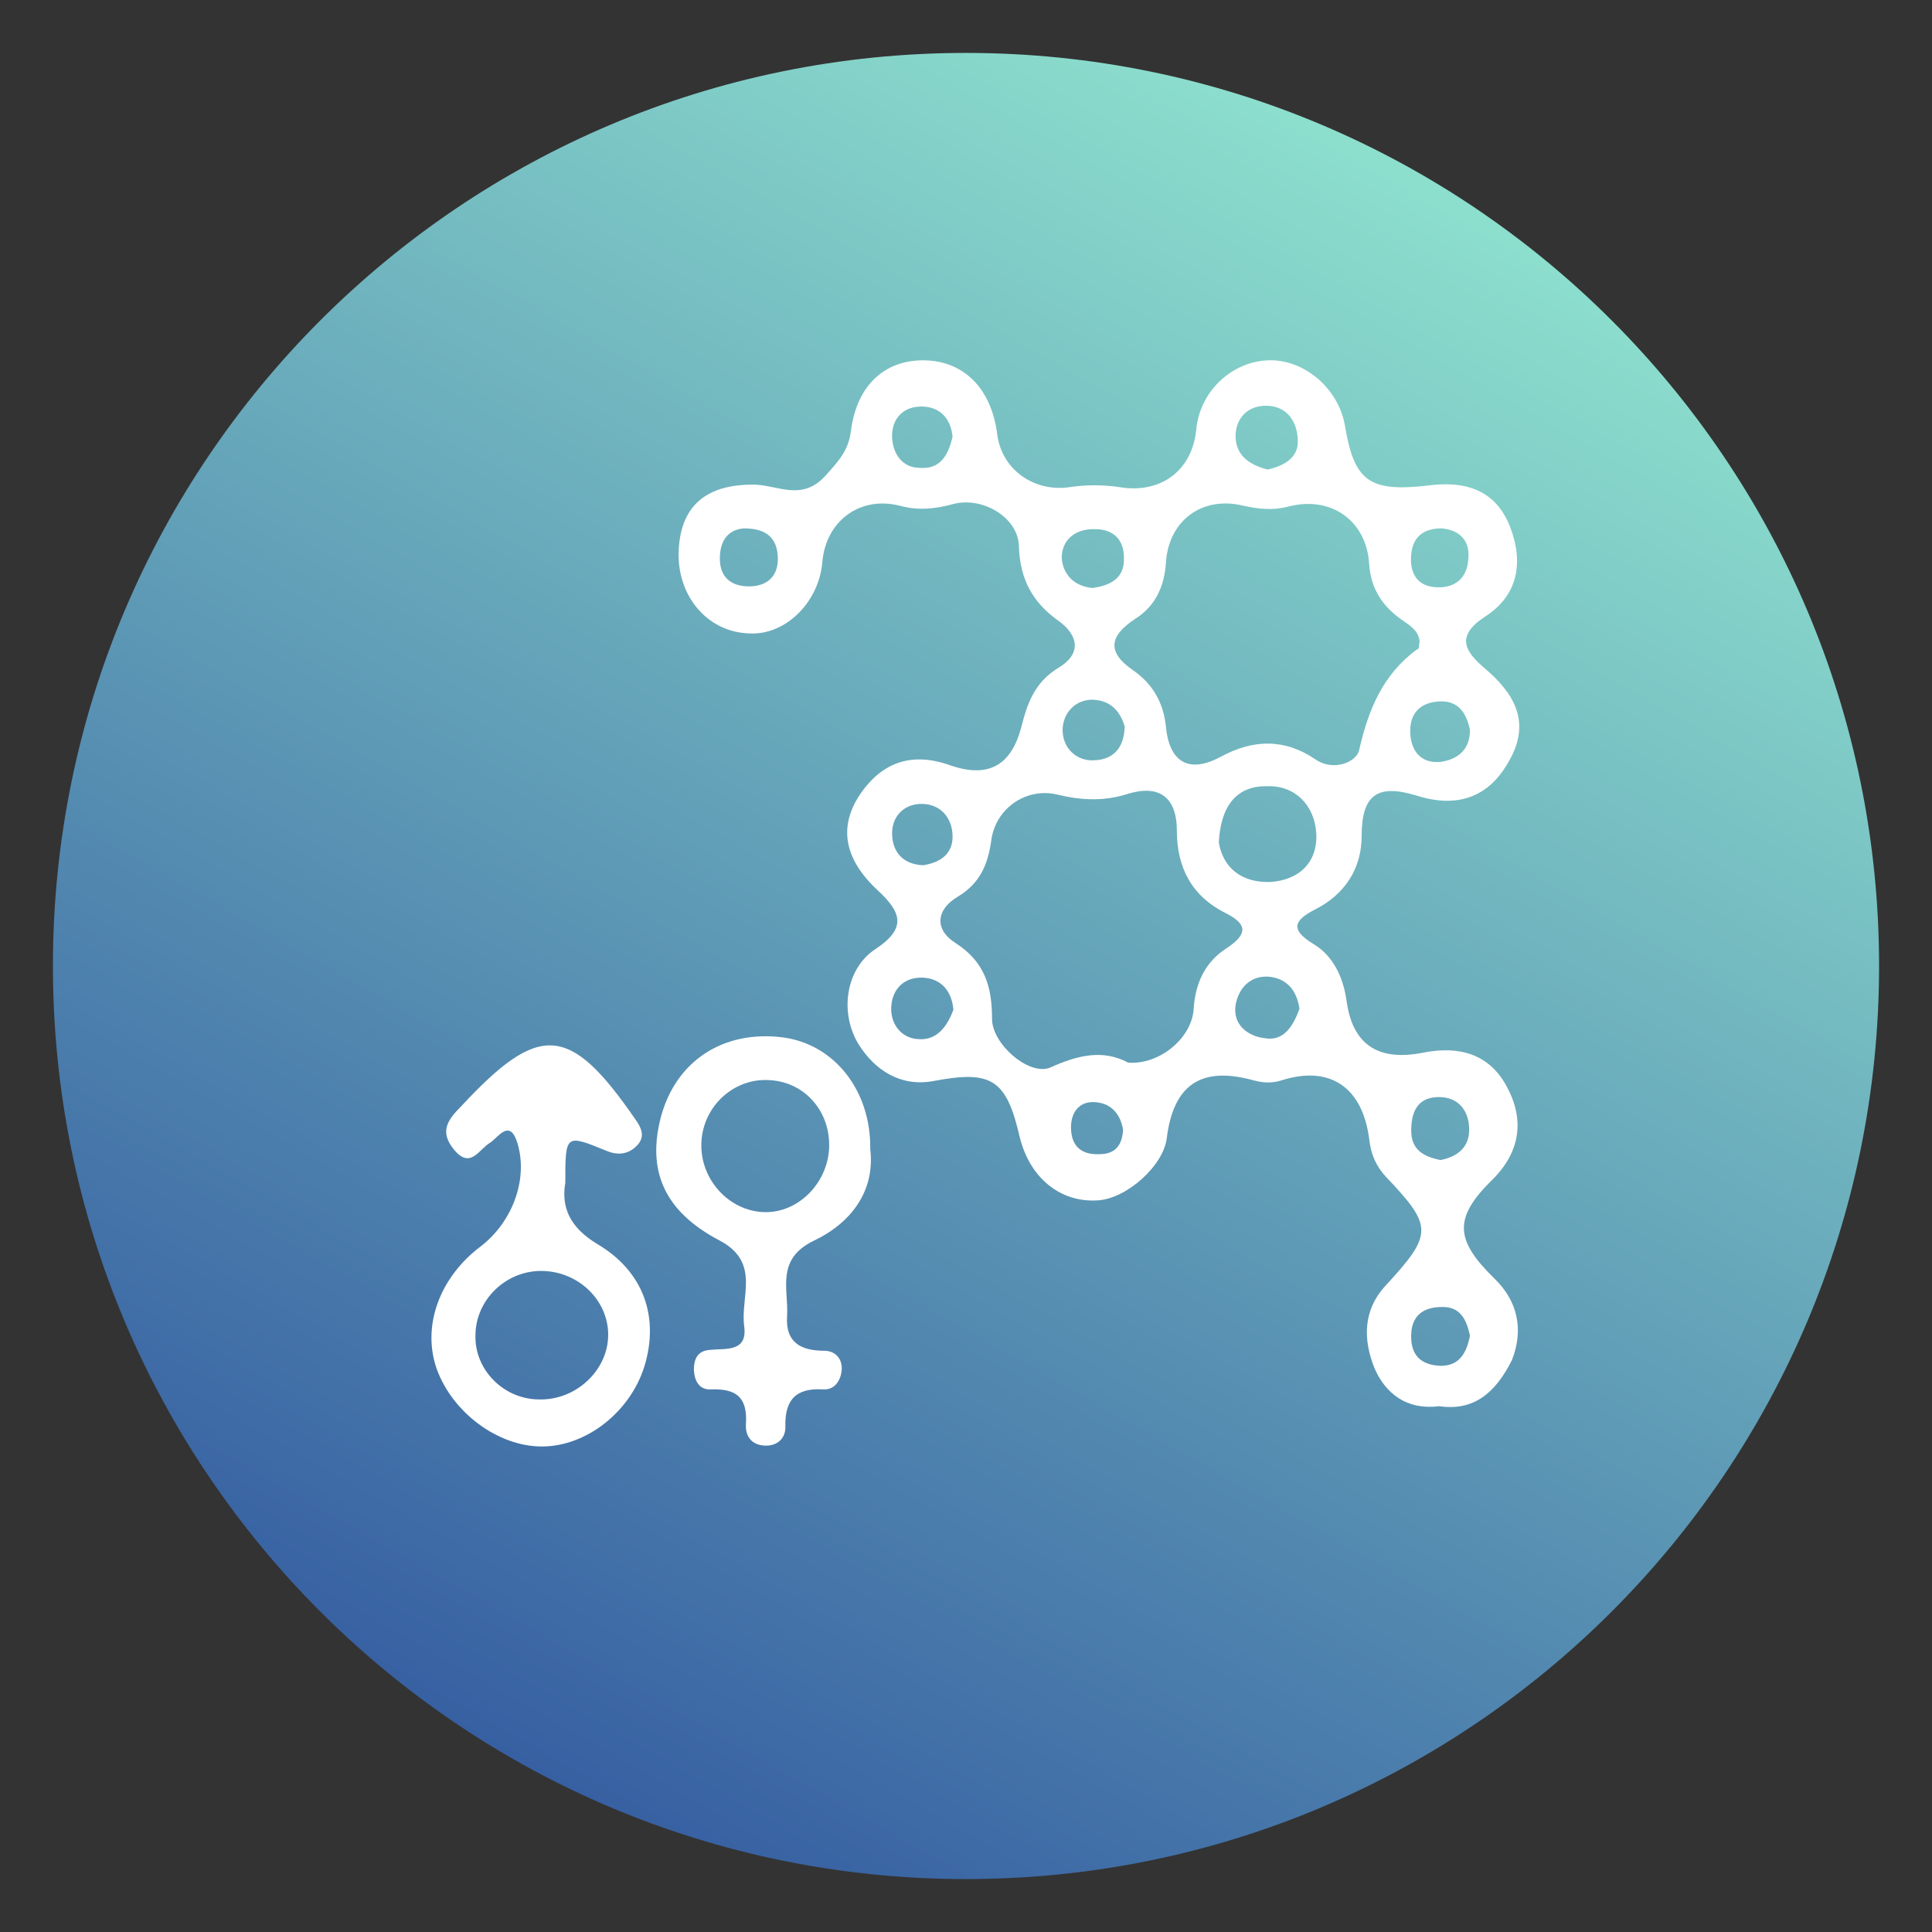
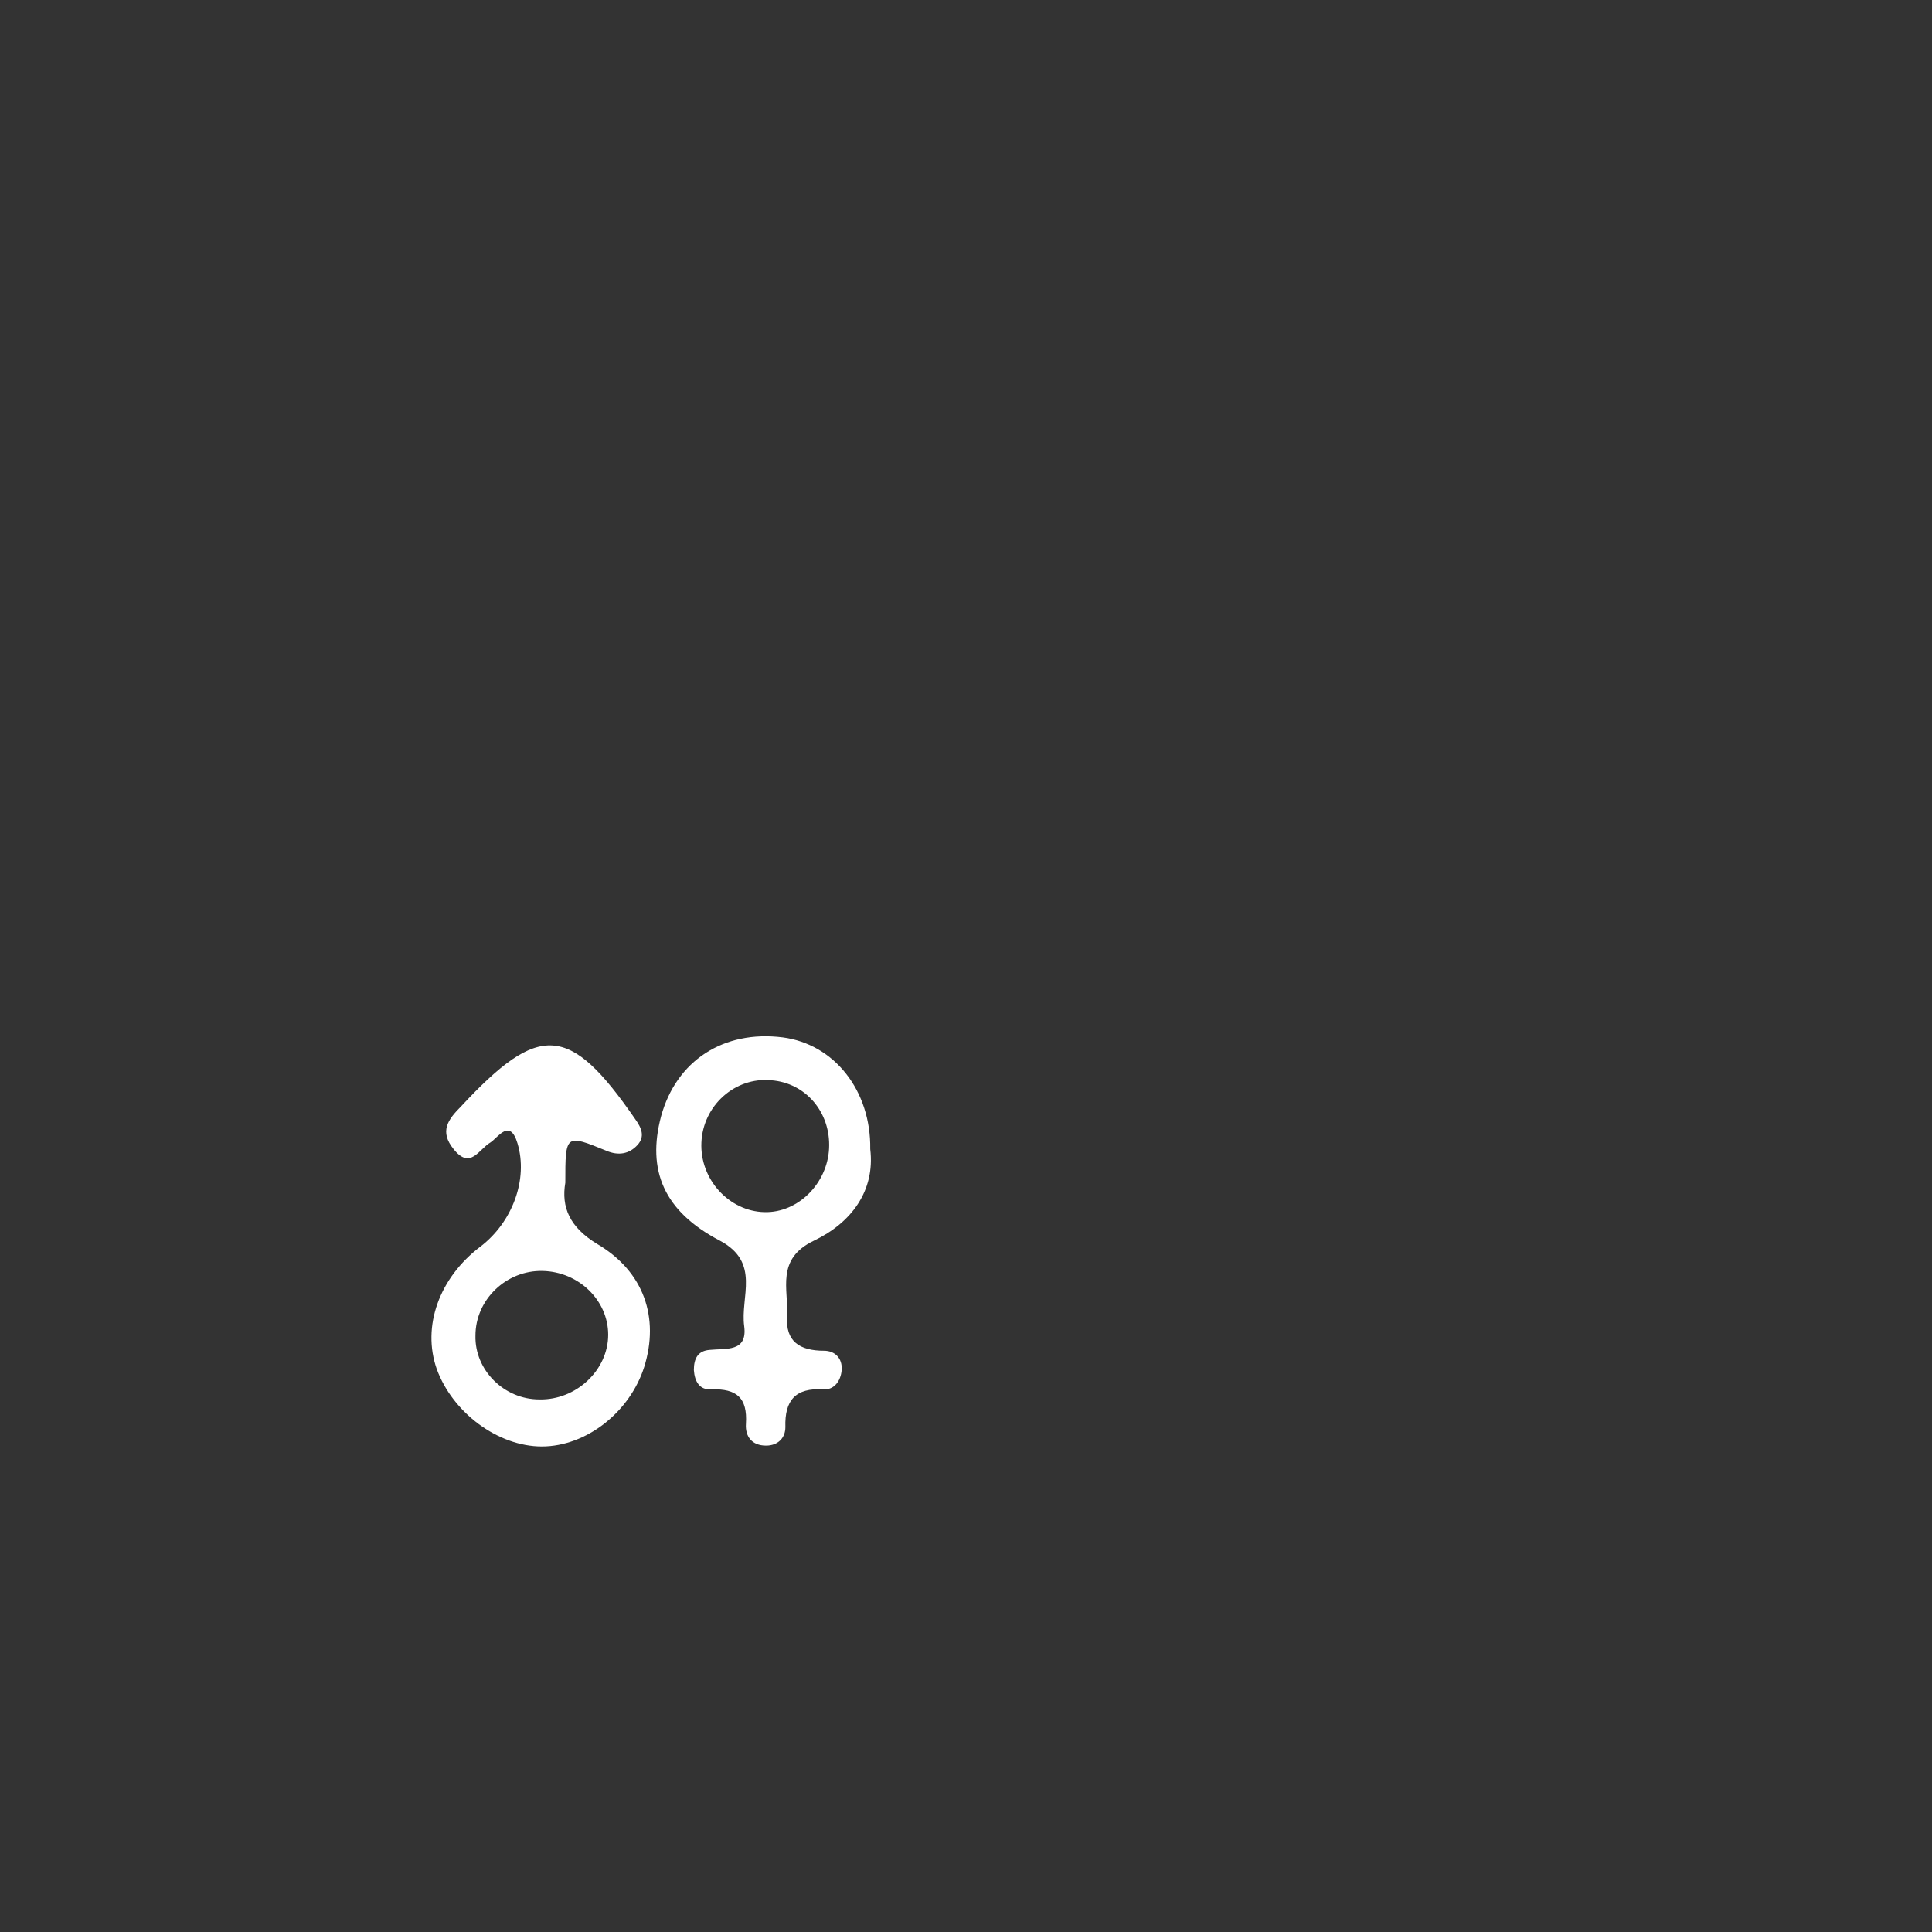
<svg xmlns="http://www.w3.org/2000/svg" width="150px" height="150px" viewBox="0 0 150 150" version="1.1">
  <rect x="0" y="0" width="150" height="150" fill="#333333" stroke="none" />
  <defs>
    <clipPath id="clip1">
-       <path d="M 4 4 L 146 4 L 146 146 L 4 146 Z M 4 4 " />
-     </clipPath>
+       </clipPath>
    <clipPath id="clip2">
-       <path d="M 145.891 75 C 145.891 114.152 114.152 145.891 75 145.891 C 35.848 145.891 4.109 114.152 4.109 75 C 4.109 35.848 35.848 4.109 75 4.109 C 114.152 4.109 145.891 35.848 145.891 75 Z M 145.891 75 " />
-     </clipPath>
+       </clipPath>
    <linearGradient id="linear0" gradientUnits="userSpaceOnUse" x1="2448.624" y1="-718.015" x2="2450.435" y2="-718.015" gradientTransform="matrix(39.137,-67.787,-67.787,-39.137,-144464.419,138020.819)">
      <stop offset="0" style="stop-color:rgb(21.569%,37.647%,63.529%);stop-opacity:1;" />
      <stop offset="1" style="stop-color:rgb(54.902%,87.059%,80.392%);stop-opacity:1;" />
    </linearGradient>
  </defs>
  <g id="surface1">
    <g clip-path="url(#clip1)" clip-rule="nonzero">
      <g clip-path="url(#clip2)" clip-rule="nonzero">
        <path style=" stroke:none;fill-rule:nonzero;fill:url(#linear0);" d="M -57.262 110.414 L 39.586 -57.262 L 207.262 39.586 L 110.414 207.262 Z M -57.262 110.414 " />
      </g>
    </g>
-     <path style=" stroke:none;fill-rule:nonzero;fill:rgb(100%,100%,100%);fill-opacity:1;" d="M 111.719 109.176 C 109.238 109.5 107.543 108.195 106.695 106.176 C 105.848 104.023 105.781 101.738 107.609 99.781 C 111.262 95.805 111.262 95.219 107.609 91.371 C 106.824 90.523 106.434 89.609 106.305 88.434 C 105.781 84.391 103.238 82.695 99.523 83.871 C 98.738 84.129 98.023 84.066 97.305 83.871 C 93.262 82.762 91.109 84.195 90.586 88.371 C 90.324 90.523 87.457 93.066 85.238 93.195 C 82.305 93.391 79.957 91.434 79.176 88.305 C 78.129 83.738 76.957 83.086 72.457 83.934 C 69.977 84.391 67.957 83.152 66.652 81.066 C 65.152 78.586 65.676 75.195 67.957 73.695 C 70.434 72.066 69.977 70.824 68.152 69.129 C 65.477 66.652 65.086 64.109 66.848 61.566 C 68.543 59.152 70.824 58.371 73.762 59.414 C 76.762 60.457 78.523 59.414 79.305 56.414 C 79.762 54.586 80.348 52.957 82.176 51.848 C 83.934 50.805 83.805 49.371 82.176 48.195 C 80.152 46.762 79.176 44.934 79.109 42.391 C 79.043 40.176 76.305 38.543 74.023 39.129 C 72.586 39.523 71.281 39.652 69.848 39.262 C 66.719 38.477 64.109 40.5 63.848 43.629 C 63.586 46.762 60.977 49.371 58.109 49.176 C 54.848 49.043 52.5 46.176 52.695 42.652 C 52.891 39.195 54.914 37.566 58.629 37.629 C 60.457 37.695 62.281 38.934 64.109 36.914 C 65.086 35.805 65.871 35.023 66.066 33.457 C 66.523 29.871 68.738 27.914 71.805 27.977 C 74.871 28.043 76.957 30.195 77.414 33.652 C 77.738 36.457 80.281 38.219 83.023 37.824 C 84.324 37.629 85.629 37.629 86.934 37.824 C 90.066 38.348 92.543 36.586 92.871 33.391 C 93.129 30.457 95.543 28.109 98.414 27.977 C 101.219 27.848 103.891 30.129 104.414 33 C 105.129 37.371 106.305 38.219 110.871 37.695 C 113.738 37.305 116.152 38.023 117.262 40.957 C 118.305 43.695 117.848 46.238 115.305 47.871 C 113.023 49.371 113.676 50.543 115.305 51.914 C 117.523 53.805 118.891 56.023 117.195 59.023 C 115.566 62.023 113.023 62.738 109.957 61.762 C 106.957 60.848 105.719 61.695 105.719 64.891 C 105.719 67.434 104.414 69.457 102.066 70.629 C 100.566 71.414 100.043 72.129 102 73.305 C 103.5 74.219 104.281 75.848 104.543 77.676 C 105 81.129 107.023 82.434 110.543 81.719 C 113.219 81.195 115.629 81.781 117 84.391 C 118.371 86.934 118.043 89.414 115.891 91.566 C 112.824 94.566 112.957 96.262 116.023 99.262 C 117.848 101.023 118.305 103.238 117.391 105.586 C 116.086 108.195 114.391 109.566 111.719 109.176 Z M 87.586 82.5 C 90 82.695 92.543 80.609 92.676 78.324 C 92.805 76.305 93.586 74.676 95.219 73.629 C 96.781 72.586 96.977 71.805 95.152 70.891 C 92.543 69.586 91.371 67.371 91.371 64.5 C 91.371 61.824 89.934 60.914 87.586 61.629 C 85.762 62.219 84 62.152 82.109 61.695 C 79.695 61.109 77.281 62.738 76.957 65.281 C 76.695 67.109 76.109 68.543 74.414 69.586 C 72.719 70.566 72.457 72.129 74.219 73.238 C 76.434 74.676 77.023 76.566 77.023 79.109 C 77.023 81.066 79.891 83.543 81.523 82.891 C 83.676 81.914 85.629 81.457 87.586 82.5 Z M 110.219 49.824 C 110.152 48.977 109.5 48.586 108.848 48.129 C 107.348 47.086 106.434 45.719 106.305 43.824 C 106.109 40.434 103.371 38.477 100.043 39.324 C 98.805 39.652 97.762 39.523 96.523 39.262 C 93.324 38.477 90.719 40.434 90.523 43.695 C 90.391 45.586 89.676 47.086 88.109 48.066 C 86.152 49.371 85.891 50.609 87.977 52.043 C 89.477 53.086 90.324 54.523 90.523 56.414 C 90.781 59.219 92.348 60.066 94.762 58.762 C 97.305 57.391 99.719 57.324 102.129 58.957 C 103.566 59.934 105.324 59.152 105.523 58.238 C 106.238 55.109 107.348 52.371 110.023 50.414 C 110.219 50.414 110.152 50.086 110.219 49.824 Z M 94.629 65.414 C 94.957 67.371 96.391 68.543 98.609 68.477 C 100.824 68.348 102.324 66.977 102.195 64.695 C 102.066 62.543 100.566 60.977 98.414 61.043 C 95.934 60.977 94.762 62.676 94.629 65.414 Z M 98.414 36.457 C 99.586 36.195 100.762 35.609 100.762 34.305 C 100.762 32.805 99.977 31.5 98.281 31.5 C 96.914 31.5 96 32.414 95.934 33.719 C 95.871 35.281 96.914 36.066 98.414 36.457 Z M 71.676 67.176 C 72.977 66.977 73.957 66.324 73.957 64.957 C 73.957 63.523 73.043 62.414 71.543 62.414 C 70.238 62.414 69.262 63.324 69.262 64.695 C 69.262 66 69.977 67.109 71.676 67.176 Z M 74.023 78.391 C 73.891 76.957 73.109 76.043 71.805 75.914 C 70.238 75.781 69.262 76.762 69.195 78.195 C 69.129 79.5 69.977 80.609 71.281 80.676 C 72.781 80.805 73.566 79.629 74.023 78.391 Z M 100.891 78.324 C 100.695 76.957 99.977 76.043 98.676 75.848 C 97.176 75.652 96.195 76.629 95.934 78 C 95.676 79.629 96.977 80.477 98.219 80.609 C 99.719 80.871 100.434 79.566 100.891 78.324 Z M 111.848 90.066 C 113.152 89.805 114.066 89.086 114.066 87.719 C 114.066 86.219 113.219 85.176 111.719 85.176 C 110.086 85.176 109.566 86.281 109.566 87.781 C 109.566 89.281 110.543 89.805 111.848 90.066 Z M 73.957 33.914 C 73.824 32.543 73.043 31.629 71.676 31.566 C 70.176 31.5 69.195 32.477 69.262 33.977 C 69.324 35.219 70.043 36.324 71.414 36.324 C 73.043 36.457 73.629 35.281 73.957 33.914 Z M 84.848 45.652 C 86.086 45.457 87.324 45 87.262 43.305 C 87.262 41.871 86.414 41.086 85.043 41.086 C 83.543 41.023 82.434 41.871 82.434 43.305 C 82.5 44.477 83.281 45.523 84.848 45.652 Z M 87.324 56.414 C 87 55.305 86.281 54.324 84.719 54.324 C 83.281 54.391 82.5 55.566 82.5 56.676 C 82.5 58.043 83.543 59.152 85.043 59.023 C 86.281 58.957 87.262 58.238 87.324 56.414 Z M 114.129 56.676 C 113.871 55.434 113.281 54.391 111.781 54.457 C 110.281 54.523 109.371 55.371 109.5 57.066 C 109.629 58.5 110.477 59.281 111.848 59.152 C 113.219 58.957 114.129 58.176 114.129 56.676 Z M 57.781 41.023 C 56.738 41.086 55.957 41.738 55.891 43.176 C 55.824 44.676 56.609 45.457 57.977 45.523 C 59.414 45.586 60.457 44.871 60.391 43.238 C 60.324 41.871 59.609 41.023 57.781 41.023 Z M 114.129 103.695 C 113.871 102.523 113.414 101.414 111.914 101.477 C 110.609 101.477 109.629 102.066 109.566 103.566 C 109.5 105.129 110.219 105.977 111.848 106.043 C 113.348 106.043 113.871 105 114.129 103.695 Z M 111.914 41.023 C 110.609 41.023 109.695 41.609 109.566 43.043 C 109.434 44.414 109.957 45.457 111.391 45.586 C 112.891 45.719 113.934 44.934 114 43.371 C 114.129 42.129 113.477 41.152 111.914 41.023 Z M 87.195 87.719 C 87 86.477 86.219 85.566 84.848 85.566 C 83.738 85.566 83.152 86.414 83.152 87.523 C 83.152 89.023 84 89.676 85.371 89.609 C 86.543 89.609 87.129 88.957 87.195 87.719 Z M 87.195 87.719 " />
    <path style=" stroke:none;fill-rule:nonzero;fill:rgb(100%,100%,100%);fill-opacity:1;" d="M 43.891 91.824 C 43.566 93.719 44.219 95.281 46.371 96.586 C 50.023 98.738 51.195 102.324 50.023 106.109 C 48.914 109.629 45.523 112.305 42.066 112.305 C 38.676 112.305 35.152 109.695 33.914 106.305 C 32.738 102.977 34.109 99.195 37.305 96.781 C 39.781 94.891 41.023 91.566 40.176 88.762 C 39.586 86.805 38.676 88.305 38.086 88.695 C 37.176 89.219 36.523 90.848 35.219 89.219 C 34.109 87.848 34.762 86.934 35.805 85.891 C 41.871 79.371 44.219 79.5 49.305 86.871 C 49.824 87.586 50.086 88.238 49.5 88.891 C 48.848 89.609 48 89.738 47.086 89.348 C 43.891 88.043 43.891 88.043 43.891 91.824 Z M 41.871 108.652 C 44.738 108.719 47.219 106.371 47.219 103.629 C 47.219 100.957 44.934 98.738 42.129 98.676 C 39.324 98.609 36.914 100.891 36.914 103.695 C 36.848 106.371 39.129 108.652 41.871 108.652 Z M 41.871 108.652 " />
    <path style=" stroke:none;fill-rule:nonzero;fill:rgb(100%,100%,100%);fill-opacity:1;" d="M 67.566 89.219 C 67.957 92.477 66.066 94.957 63.195 96.324 C 60.195 97.762 61.238 100.109 61.109 102.195 C 60.977 104.152 62.086 104.871 63.977 104.871 C 64.824 104.871 65.414 105.457 65.348 106.371 C 65.281 107.219 64.762 107.934 63.914 107.871 C 61.762 107.738 60.914 108.719 60.977 110.805 C 60.977 111.652 60.391 112.238 59.477 112.238 C 58.371 112.238 57.848 111.523 57.914 110.543 C 58.043 108.523 57.195 107.805 55.238 107.871 C 54.324 107.934 53.934 107.281 53.871 106.371 C 53.871 105.457 54.195 104.871 55.109 104.805 C 56.348 104.676 58.043 105 57.781 102.977 C 57.457 100.695 59.086 98.023 55.891 96.324 C 51.523 94.043 50.219 90.848 51.324 86.676 C 52.5 82.371 56.152 79.957 60.781 80.543 C 64.762 81.066 67.629 84.652 67.566 89.219 Z M 54.457 88.695 C 54.324 91.566 56.609 94.043 59.348 94.109 C 61.957 94.176 64.238 91.891 64.371 89.152 C 64.5 86.348 62.543 84.066 59.871 83.871 C 57.066 83.609 54.586 85.824 54.457 88.695 Z M 54.457 88.695 " />
  </g>
</svg>